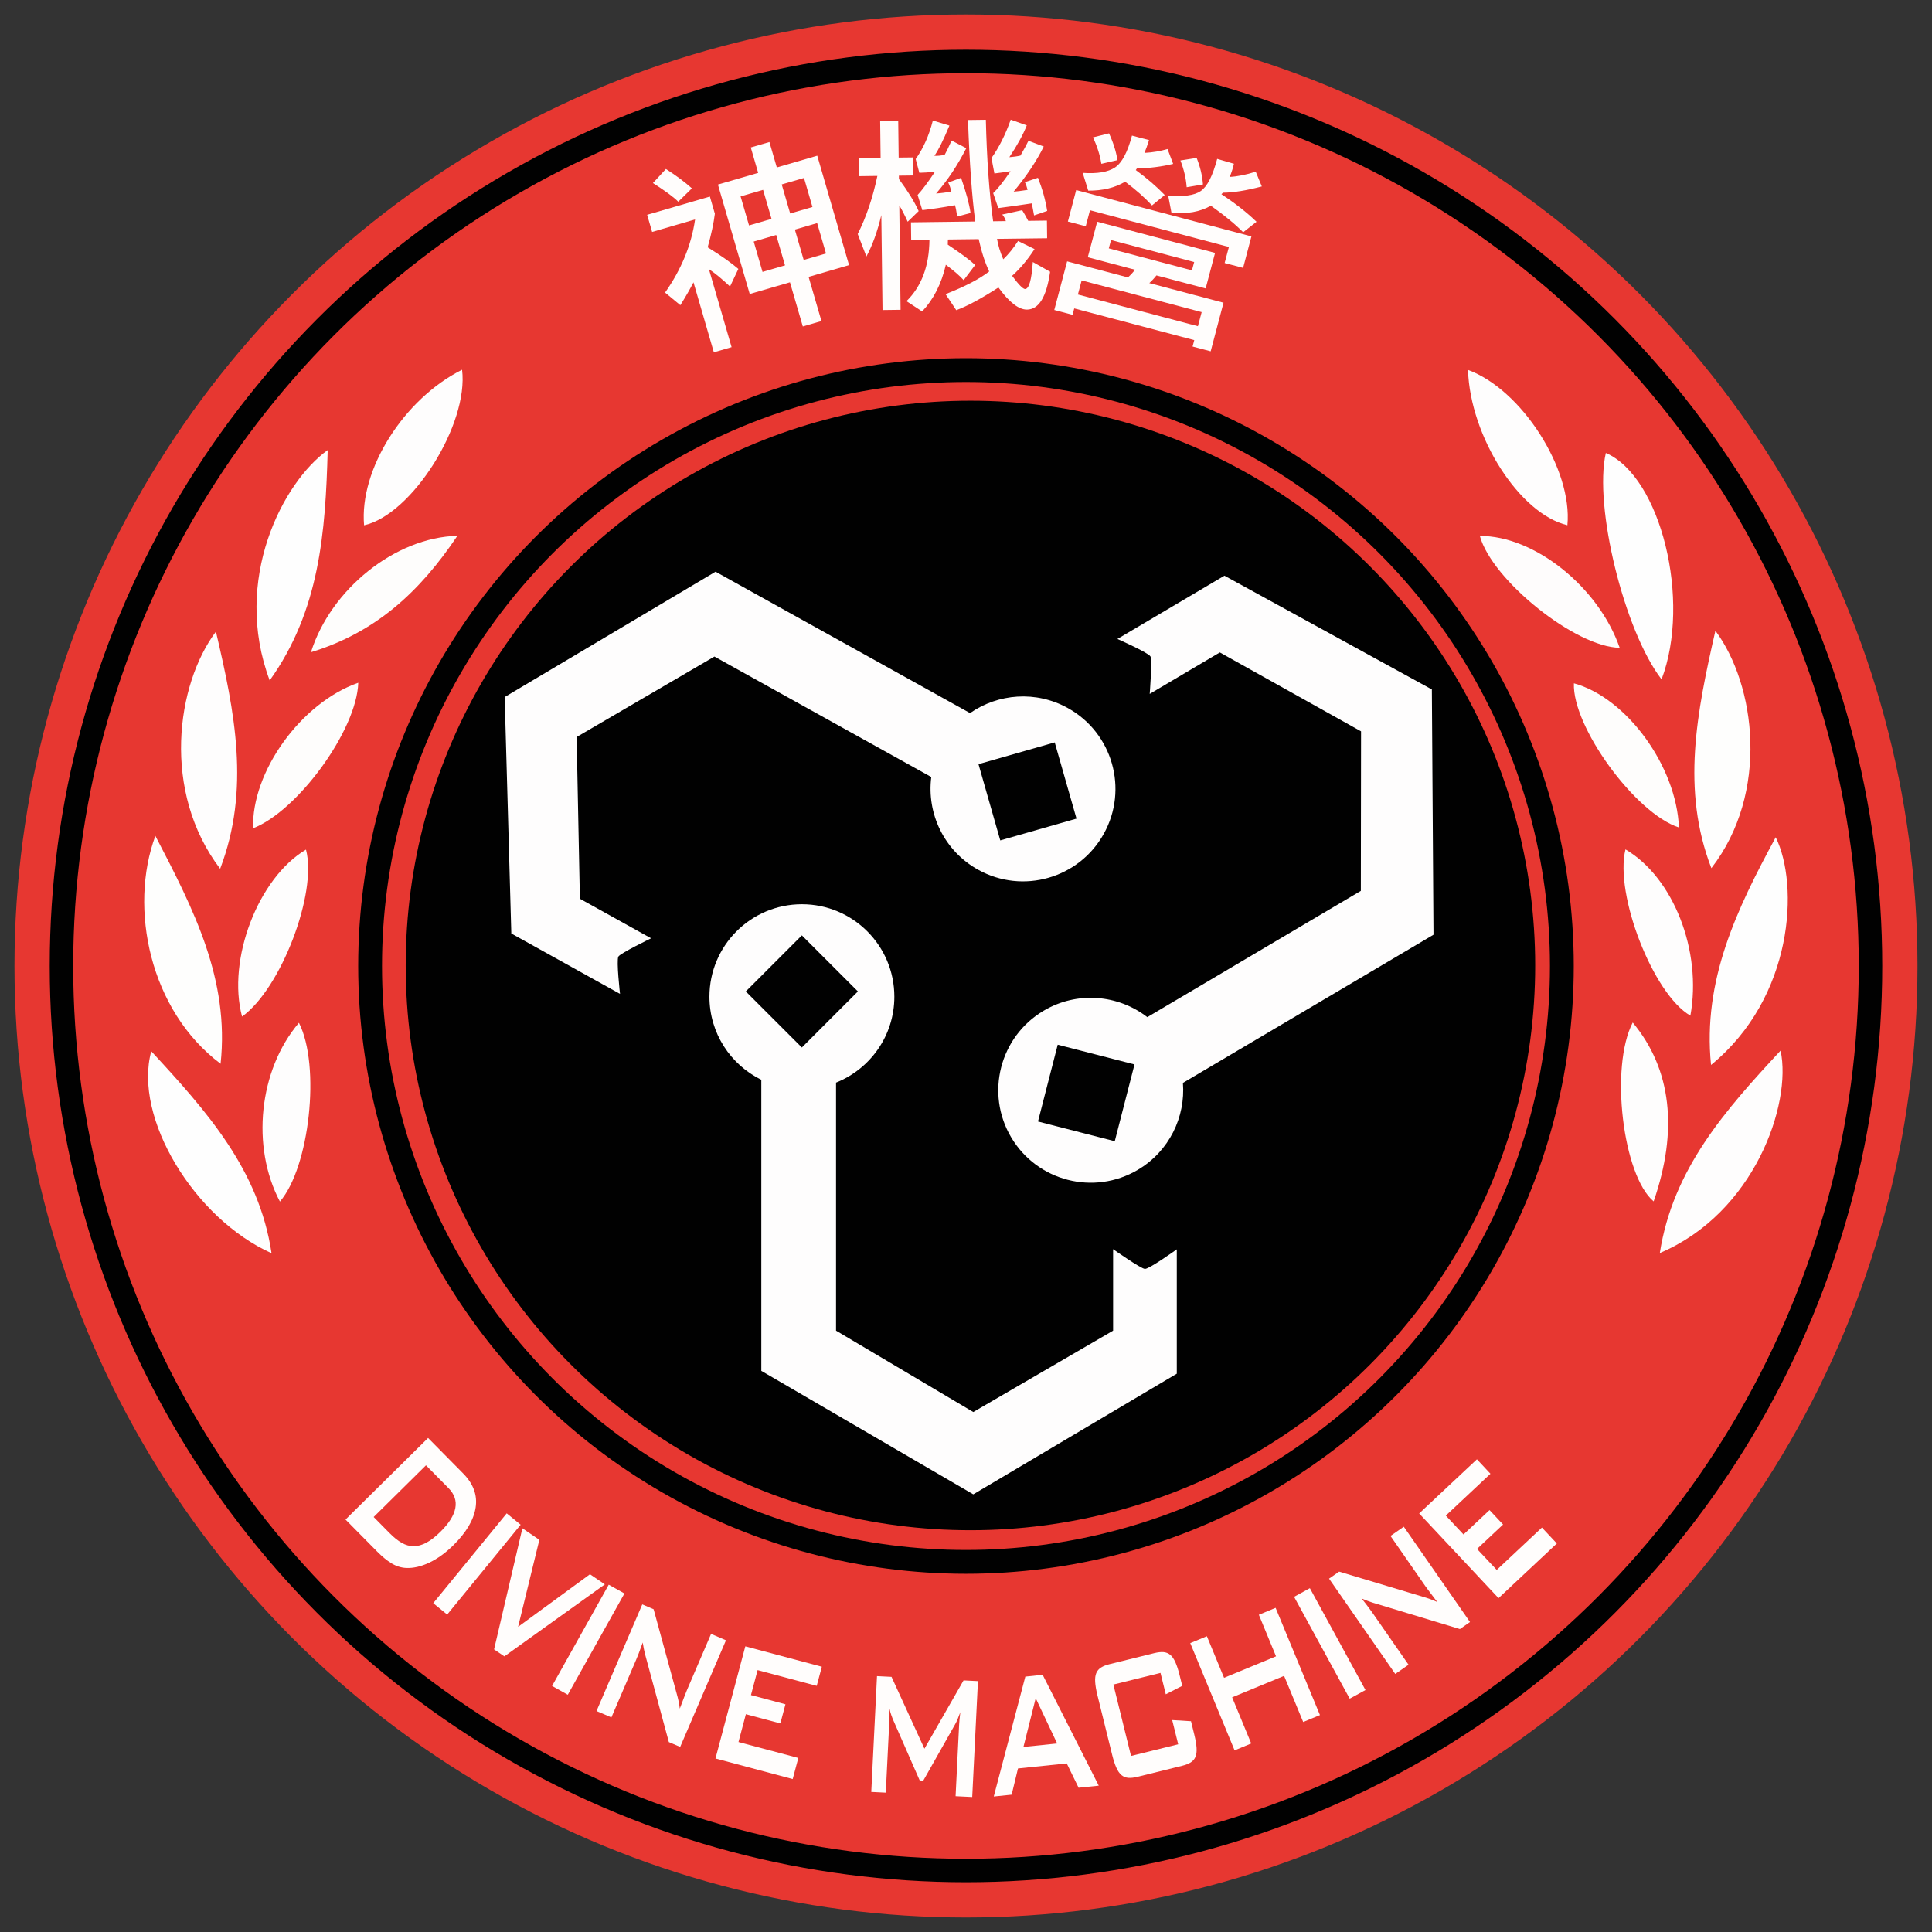
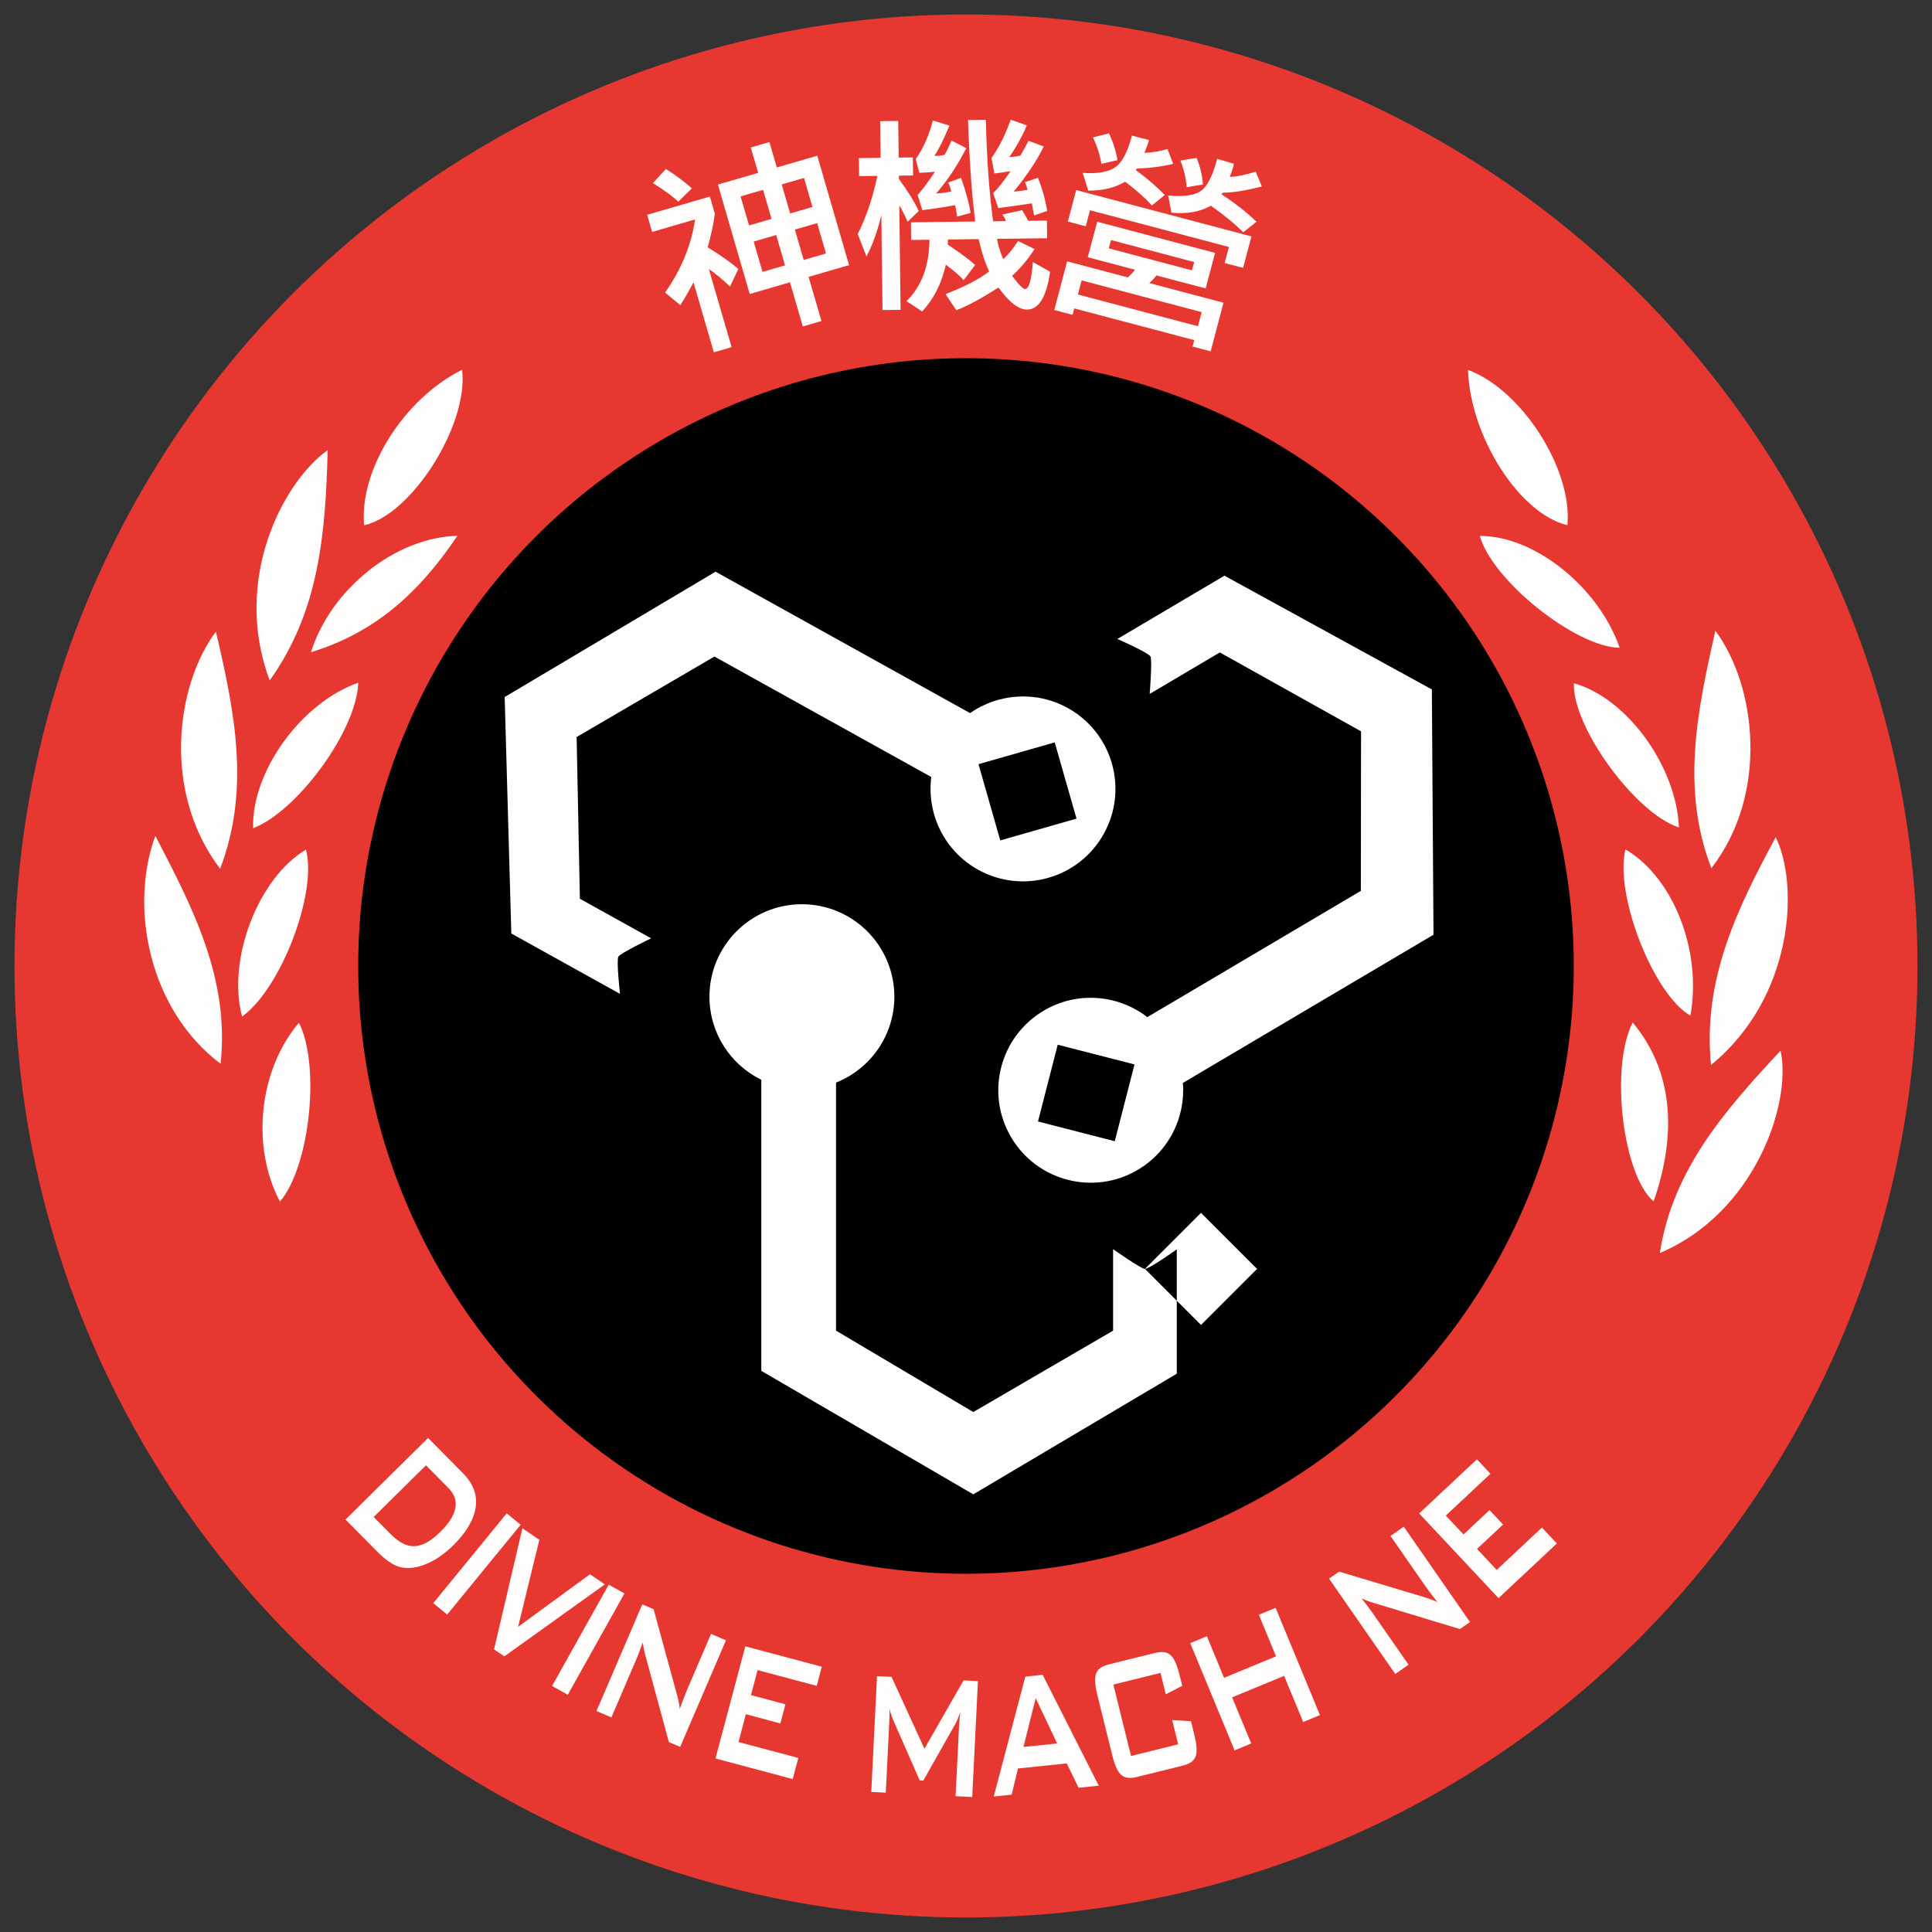
<svg xmlns="http://www.w3.org/2000/svg" id="uuid-0ae0a15d-a4dc-41a1-8644-586b40a901c6" data-name="Capa 1" viewBox="0 0 566.93 566.93">
  <rect x="0" y="0" width="566.93" height="566.93" fill="#333333" stroke="none" />
  <defs>
    <style>
      .uuid-a94bef18-0d64-4dba-a614-de5183ac9148 {
        fill: #fefdfc;
      }

      .uuid-4e3c48af-560b-4915-8c2e-582ba632ca0d {
        fill: #fefefe;
      }

      .uuid-80ea2a75-1b29-489b-a6ca-48548f4fc721 {
        fill: #fffdfc;
      }

      .uuid-2a8b3de7-f843-4d8c-9d46-1743e39dcc6f {
        fill: none;
      }

      .uuid-ec7804c8-6bd4-4059-8134-74e8b362c252 {
        fill: #fefcfc;
      }

      .uuid-ccd67d40-5338-4027-b263-14184b91b9a2 {
        fill: #fefdfd;
      }

      .uuid-da97e961-98c4-4988-b838-01c966f9e699 {
        fill: #e73731;
      }

      .uuid-20900099-6de0-4c2a-a43b-527048d2d807 {
        fill: #010101;
      }

      .uuid-31fab551-7d86-47c1-9f04-1ae239d17007 {
        fill: #fefefd;
      }
    </style>
  </defs>
  <g>
    <circle class="uuid-da97e961-98c4-4988-b838-01c966f9e699" cx="283.46" cy="283.46" r="279.21" />
-     <circle class="uuid-20900099-6de0-4c2a-a43b-527048d2d807" cx="283.46" cy="283.46" r="268.87" />
    <circle class="uuid-da97e961-98c4-4988-b838-01c966f9e699" cx="283.46" cy="283.46" r="261.98" />
    <circle class="uuid-20900099-6de0-4c2a-a43b-527048d2d807" cx="283.46" cy="283.46" r="178.35" />
-     <circle class="uuid-da97e961-98c4-4988-b838-01c966f9e699" cx="283.46" cy="283.46" r="171.36" />
    <circle class="uuid-20900099-6de0-4c2a-a43b-527048d2d807" cx="284.77" cy="283.31" r="165.72" />
    <g>
      <circle class="uuid-2a8b3de7-f843-4d8c-9d46-1743e39dcc6f" cx="282.37" cy="285.24" r="241.59" />
      <path class="uuid-80ea2a75-1b29-489b-a6ca-48548f4fc721" d="M125.63,421.97l10.27,10.39c3.01,3.05,4.23,6.38,3.67,10.01-.56,3.63-2.74,7.31-6.52,11.05-2.29,2.26-4.64,3.96-7.06,5.11-2.42,1.15-4.7,1.68-6.85,1.57-1.5-.08-2.93-.54-4.28-1.37-1.35-.83-2.73-1.97-4.16-3.41l-9.31-9.42,24.23-23.94ZM114.46,450.01c1.17,1.19,2.33,2.1,3.45,2.74,1.12.64,2.28.96,3.46.97,1.18,0,2.42-.33,3.72-1.02,1.3-.69,2.7-1.77,4.2-3.26,2.47-2.44,3.91-4.74,4.32-6.9.41-2.16-.27-4.12-2.02-5.89l-6.59-6.67-15.35,15.17,4.79,4.85Z" />
      <path class="uuid-80ea2a75-1b29-489b-a6ca-48548f4fc721" d="M148.69,444.08l4.09,3.34-21.56,26.36-4.09-3.34,21.56-26.36Z" />
      <path class="uuid-80ea2a75-1b29-489b-a6ca-48548f4fc721" d="M153.29,448.46l4.98,3.39-6.24,25.53,21.09-15.43,4.37,2.97-29.49,21.13-3.02-2.05,8.31-35.53Z" />
      <path class="uuid-80ea2a75-1b29-489b-a6ca-48548f4fc721" d="M178.63,465.01l4.61,2.58-16.63,29.72-4.61-2.58,16.63-29.72Z" />
      <path class="uuid-80ea2a75-1b29-489b-a6ca-48548f4fc721" d="M188.48,470.8l3.32,1.42,6.76,24.74c.2.71.39,1.42.54,2.14.16.71.28,1.48.38,2.28.5-1.32.93-2.44,1.28-3.37.35-.93.63-1.63.84-2.12l7.06-16.44,4.37,1.88-13.44,31.29-3.32-1.42-7.02-25.92c-.12-.53-.24-1.06-.35-1.59-.11-.53-.21-1.09-.3-1.71-.44,1.25-.83,2.29-1.15,3.13-.33.84-.59,1.48-.78,1.93l-7.26,16.92-4.37-1.87,13.43-31.29Z" />
      <path class="uuid-80ea2a75-1b29-489b-a6ca-48548f4fc721" d="M218.71,483.11l22.45,5.98-1.5,5.61-17.35-4.62-1.95,7.33,10.12,2.7-1.49,5.61-10.12-2.7-2.17,8.16,17.56,4.68-1.65,6.19-22.66-6.04,8.76-32.91Z" />
      <path class="uuid-80ea2a75-1b29-489b-a6ca-48548f4fc721" d="M257.35,491.85l4.26.21,9.66,21.09,11.48-20.05,4.22.21-1.68,34.01-4.88-.24,1.04-21.03c.02-.35.05-.82.11-1.42.06-.59.14-1.33.24-2.2-.27.74-.53,1.41-.78,2.01-.25.6-.49,1.1-.71,1.48l-9.37,16.58-1.06-.05-7.68-17.5c-.24-.54-.46-1.1-.66-1.69-.21-.58-.38-1.21-.52-1.88.02,1.41,0,2.62-.05,3.63l-1.04,21.03-4.26-.21,1.68-34.01Z" />
      <path class="uuid-80ea2a75-1b29-489b-a6ca-48548f4fc721" d="M300.88,491.99l5.08-.53,16.46,32.53-5.91.61-3.48-7.14-14.31,1.48-1.86,7.69-5.25.54,9.27-35.2ZM310.21,511.6l-6.29-13.28-3.6,14.31,9.89-1.02Z" />
      <path class="uuid-80ea2a75-1b29-489b-a6ca-48548f4fc721" d="M326.71,494.32l5.18,20.95,13.84-3.42-1.76-7.11,5.52.34.96,3.91c.38,1.54.6,2.84.67,3.91.07,1.07-.04,1.95-.32,2.63-.29.68-.75,1.23-1.39,1.63-.64.41-1.47.74-2.5.99l-13.16,3.25c-1.03.25-1.92.35-2.67.29-.75-.06-1.42-.33-1.99-.8-.57-.47-1.07-1.2-1.51-2.18-.44-.98-.85-2.24-1.23-3.78l-4.31-17.43c-.38-1.54-.6-2.84-.67-3.91-.07-1.07.04-1.95.32-2.63.29-.68.75-1.23,1.39-1.63.64-.41,1.47-.74,2.5-.99l13.16-3.25c1.03-.25,1.92-.35,2.67-.29.75.06,1.42.33,1.99.8.57.47,1.07,1.2,1.51,2.18.44.98.85,2.24,1.23,3.78l.78,3.14-4.83,2.48-1.55-6.28-13.84,3.42Z" />
      <path class="uuid-80ea2a75-1b29-489b-a6ca-48548f4fc721" d="M349.27,482.16l4.88-2.02,5.04,12.2,15.25-6.3-5.04-12.2,4.92-2.03,13.01,31.47-4.92,2.03-5.6-13.54-15.25,6.3,5.6,13.54-4.88,2.02-13.01-31.47Z" />
-       <path class="uuid-80ea2a75-1b29-489b-a6ca-48548f4fc721" d="M379.74,468.57l4.63-2.53,16.32,29.89-4.63,2.53-16.32-29.89Z" />
      <path class="uuid-80ea2a75-1b29-489b-a6ca-48548f4fc721" d="M390,463.24l2.96-2.06,24.56,7.37c.71.2,1.41.43,2.1.67.69.25,1.4.54,2.14.88-.85-1.12-1.58-2.08-2.18-2.87-.6-.79-1.05-1.4-1.35-1.83l-10.2-14.69,3.9-2.71,19.43,27.97-2.96,2.06-25.71-7.78c-.52-.18-1.03-.36-1.53-.54s-1.04-.4-1.61-.65c.83,1.03,1.51,1.91,2.05,2.64s.95,1.29,1.22,1.68l10.51,15.12-3.9,2.71-19.43-27.97Z" />
      <path class="uuid-80ea2a75-1b29-489b-a6ca-48548f4fc721" d="M416.44,444.11l16.95-15.89,3.97,4.24-13.1,12.28,5.19,5.54,7.64-7.16,3.97,4.24-7.64,7.16,5.78,6.16,13.26-12.43,4.38,4.67-17.11,16.04-23.29-24.85Z" />
    </g>
    <g>
      <g>
        <path class="uuid-4e3c48af-560b-4915-8c2e-582ba632ca0d" d="M79.14,199.67c-11.12-29.6,3.96-58.31,17.02-67.59-.65,24.15-2.37,47.12-17.02,67.59Z" />
        <path class="uuid-ccd67d40-5338-4027-b263-14184b91b9a2" d="M64.6,254.94c-17.24-22.68-12.86-54.14-1.24-69.59,5.53,23.58,10.13,46.27,1.24,69.59Z" />
        <path class="uuid-31fab551-7d86-47c1-9f04-1ae239d17007" d="M64.73,312.15c-20.85-15.63-26.96-45.74-19.14-66.87,11.23,21.56,21.79,42.1,19.14,66.87Z" />
-         <path class="uuid-4e3c48af-560b-4915-8c2e-582ba632ca0d" d="M44.39,308.48c16.18,17.51,31.62,34.72,35.29,59.26-22.64-10.12-40.63-39.77-35.29-59.26Z" />
        <path class="uuid-ccd67d40-5338-4027-b263-14184b91b9a2" d="M106.84,154.14c-1.44-16.33,11.62-37.07,28.75-45.64,2,16.01-14.69,42.5-28.75,45.64Z" />
        <path class="uuid-a94bef18-0d64-4dba-a614-de5183ac9148" d="M134.22,157.23c-11.12,16.55-24.03,28.37-42.97,34.16,5.78-18.43,24.68-33.71,42.97-34.16Z" />
        <path class="uuid-ccd67d40-5338-4027-b263-14184b91b9a2" d="M89.79,249.31c3.37,12.8-7.36,40.82-18.76,48.99-4.47-16.67,4.73-40.71,18.76-48.99Z" />
        <path class="uuid-ccd67d40-5338-4027-b263-14184b91b9a2" d="M87.72,300.13c6.42,12.62,3.1,42.41-5.58,52.46-8.5-16.04-6.23-38.62,5.58-52.46Z" />
        <path class="uuid-a94bef18-0d64-4dba-a614-de5183ac9148" d="M105.13,200.35c-.43,13.91-17.78,37.63-30.86,42.7-.49-16.54,14.02-36.81,30.86-42.7Z" />
      </g>
      <g>
-         <path class="uuid-4e3c48af-560b-4915-8c2e-582ba632ca0d" d="M487.57,199.35c-10.92-14.14-19.94-50.79-16.35-66.43,16.15,6.97,25.11,43.37,16.35,66.43Z" />
        <path class="uuid-31fab551-7d86-47c1-9f04-1ae239d17007" d="M503.37,185.09c11.81,15.85,15.94,47.53-1.18,69.67-8.89-23.03-4.27-45.75,1.18-69.67Z" />
        <path class="uuid-4e3c48af-560b-4915-8c2e-582ba632ca0d" d="M521.07,245.69c6.89,13.96,5.3,46.97-18.98,66.81-2.51-24.94,7.6-45.76,18.98-66.81Z" />
        <path class="uuid-ccd67d40-5338-4027-b263-14184b91b9a2" d="M487.06,367.69c3.81-24.59,19.21-41.93,35.44-59.4,3.37,15.81-7.81,47.74-35.44,59.4Z" />
        <path class="uuid-ccd67d40-5338-4027-b263-14184b91b9a2" d="M430.77,108.55c15.75,5.76,30.73,29.17,29.17,45.57-14.05-3.33-28.53-25.95-29.17-45.57Z" />
        <path class="uuid-ec7804c8-6bd4-4059-8134-74e8b362c252" d="M434.25,157.27c15.99-.1,34.85,14.99,41.03,32.81-12.86-.13-37.45-19.79-41.03-32.81Z" />
        <path class="uuid-ccd67d40-5338-4027-b263-14184b91b9a2" d="M476.98,249.25c14.09,8.27,22.51,29.83,19.05,48.78-10.88-6.25-22.32-35.54-19.05-48.78Z" />
        <path class="uuid-a94bef18-0d64-4dba-a614-de5183ac9148" d="M461.85,200.51c15.48,4.26,30.09,24.31,30.82,42.31-12.8-4.14-31.33-29.58-30.82-42.31Z" />
        <path class="uuid-ccd67d40-5338-4027-b263-14184b91b9a2" d="M479.11,300.05c11.38,13.65,13.38,31.61,6.14,52.49-9.02-7.54-12.92-39.44-6.14-52.49Z" />
      </g>
    </g>
    <g>
      <circle class="uuid-2a8b3de7-f843-4d8c-9d46-1743e39dcc6f" cx="282.37" cy="285.24" r="197.96" />
      <path class="uuid-80ea2a75-1b29-489b-a6ca-48548f4fc721" d="M216.67,78.9l-2.45,5.17c-2.44-2.29-4.51-3.98-6.2-5.1l6.66,22.9-5.21,1.51-5.97-20.54c-.95,1.88-2.24,4.12-3.86,6.71l-4.48-3.7c4.77-6.78,7.71-13.93,8.81-21.46l-12.61,3.67-1.46-5.03,18.41-5.35,1.46,5.03c-.33,2.71-1.03,5.99-2.11,9.86,4.05,2.52,7.05,4.64,9,6.34ZM203.03,55.27l-4,3.92c-1.28-1.3-3.75-3.12-7.43-5.48l3.81-4.12c2.97,1.9,5.51,3.79,7.62,5.68ZM249.15,77.8l-11.87,3.45,3.77,12.96-5.47,1.59-3.77-12.96-11.81,3.43-9.33-32.11,11.81-3.43-2.17-7.46,5.47-1.59,2.17,7.46,11.87-3.45,9.33,32.11ZM226.4,64.23l-2.48-8.52-6.6,1.92,2.48,8.52,6.6-1.92ZM230.36,77.87l-2.59-8.91-6.6,1.92,2.59,8.91,6.6-1.92ZM238.41,60.74l-2.48-8.52-6.54,1.9,2.48,8.52,6.54-1.9ZM242.38,74.38l-2.59-8.91-6.54,1.9,2.59,8.91,6.54-1.9Z" />
      <path class="uuid-80ea2a75-1b29-489b-a6ca-48548f4fc721" d="M269.58,61.94l-3.23,3.12c-1.01-2.21-1.83-3.8-2.46-4.78l.38,30.63-5.3.07-.35-27.86c-1.15,4.82-2.61,8.87-4.38,12.14l-2.55-6.59c2.49-4.92,4.41-10.61,5.77-17.05l-5.36.07-.07-5.3,6.38-.08-.13-10.75,5.3-.07.13,10.75,4.16-.05.07,5.3-4.16.05v.99c2.71,3.67,4.64,6.81,5.8,9.42ZM308.14,79.76c-1.04,7.35-3.29,11.04-6.76,11.09-2.43.03-5.23-2.13-8.4-6.49-5.09,3.29-9.22,5.51-12.37,6.66l-3.14-4.71c5.71-2.23,9.97-4.45,12.8-6.66-1.22-2.55-2.25-5.71-3.08-9.48l-9.03.11-.04,1.51c3.96,2.64,6.63,4.63,8.03,5.97l-3.37,4.45c-1.12-1.26-2.87-2.77-5.23-4.53-1.27,5.56-3.58,10.13-6.95,13.71l-4.6-3.02c4.43-4.33,6.67-10.34,6.74-18.02l-5.36.07-.06-5.18,18.86-.24c-.97-7.24-1.68-17.17-2.13-29.78l5.24-.07c.27,11.42.98,21.35,2.13,29.78l3.73-.05c-.13-.59-.48-1.24-1.04-1.93l5.84-1.27c.46.71,1.05,1.75,1.77,3.12l5.49-.07.06,5.18-14.7.18c.31,1.89.92,3.88,1.83,5.99,1.58-1.52,3.03-3.31,4.34-5.36l4.84,2.37c-2.04,3.13-4.23,5.74-6.59,7.85,1.92,2.58,3.19,3.87,3.81,3.87,1.15-.02,1.91-2.65,2.27-7.92l5.09,2.86ZM284.81,62.49l-3.96,1.07c-.16-1.46-.37-2.57-.63-3.35-3.46.64-6.65,1.12-9.57,1.45l-1.38-4.45c1.28-1.37,2.97-3.64,5.09-6.81-1.91.19-3.44.29-4.59.3l-1.07-4.02c2.24-3.15,3.92-6.92,5.04-11.31l4.86,1.48c-1.8,4.32-3.27,7.27-4.42,8.87.88.05,1.89-.04,3.02-.28.4-.68,1.08-2.08,2.04-4.19l4.31,2.23c-2.57,5.05-5.52,9.48-8.86,13.3,1.35-.08,2.83-.27,4.43-.58-.13-.84-.42-1.72-.87-2.64l3.77-1.37c1.49,4.28,2.42,7.72,2.78,10.32ZM307.27,61.9l-3.83,1.31-.66-3.54c-3.67.56-6.95,1.02-9.84,1.39l-1.5-4.39c1.26-1.17,2.96-3.31,5.1-6.44-1.6.27-3.18.49-4.74.67l-.86-4.52c2.22-3.13,4.1-6.88,5.65-11.26l4.71,1.67c-1.06,2.68-2.76,5.8-5.12,9.34,1.23-.1,2.32-.25,3.26-.47,1.01-1.74,1.79-3.19,2.35-4.34l4.49,1.67c-2.08,4.22-5.03,8.63-8.83,13.24.88-.05,2.25-.22,4.09-.51-.2-.82-.46-1.58-.8-2.27l3.84-1.28c1.29,3.25,2.2,6.5,2.71,9.74Z" />
      <path class="uuid-80ea2a75-1b29-489b-a6ca-48548f4fc721" d="M355.25,103.09l-5.3-1.4.5-1.88-35.22-9.31-.5,1.88-5.36-1.42,3.77-14.27,17.82,4.71c.74-.63,1.44-1.38,2.09-2.25l-13.85-3.66,2.76-10.43,34.59,9.15-2.76,10.43-14.45-3.82c-.61.79-1.31,1.55-2.09,2.25l21.78,5.76-3.77,14.27ZM364.78,78.61l-5.42-1.43,1.25-4.71-40.76-10.78-1.25,4.71-5.24-1.39,2.44-9.24,51.42,13.6-2.44,9.24ZM351.52,95.73l1.1-4.14-35.22-9.31-1.1,4.14,35.22,9.31ZM344.26,48.09c-3.36.81-6.91,1.26-10.66,1.36l-.31.46c3.21,2.34,6.04,4.77,8.49,7.31l-3.74,3.06c-2.1-2.28-4.73-4.6-7.88-6.96-2.98,1.78-6.59,2.66-10.83,2.62l-1.62-5.21c4.26.3,7.41-.23,9.45-1.57,2.04-1.34,3.71-4.46,5.01-9.37l5.01,1.32c-.5,1.55-.94,2.8-1.35,3.76,2.4-.13,4.65-.51,6.77-1.14l1.65,4.36ZM327.91,46.99l-4.72,1.08c-.44-2.67-1.27-5.25-2.47-7.76l4.71-1.18c1.26,2.71,2.08,5.33,2.48,7.86ZM349.77,79.33l.65-2.44-24.4-6.45-.65,2.44,24.4,6.45ZM368.71,65.08l-3.91,3.08c-2.34-2.38-5.5-4.98-9.48-7.8-3.18,1.82-7.04,2.5-11.57,2.04l-.96-5.04c4.45.43,7.63,0,9.54-1.29,1.9-1.29,3.52-4.44,4.84-9.45l4.91,1.43c-.18.93-.58,2.21-1.21,3.86,2.26-.12,4.8-.63,7.61-1.53l1.79,4.33c-4.55,1.2-8.34,1.81-11.39,1.83l-.47.45c4.06,2.67,7.49,5.36,10.3,8.08ZM352.99,54.13l-4.77.81c-.19-2.58-.8-5.2-1.84-7.85l4.76-.75c1.04,2.57,1.66,5.17,1.86,7.79Z" />
    </g>
  </g>
  <g>
-     <path class="uuid-ccd67d40-5338-4027-b263-14184b91b9a2" d="M335.98,372.35c-1.14,0-9.35-5.79-9.35-5.79v23.91l-41.03,23.88-40.27-23.88v-72.79c10.02-3.99,17.11-13.77,17.11-25.21,0-14.98-12.15-27.13-27.13-27.13s-27.13,12.15-27.13,27.13c0,10.71,6.21,19.97,15.22,24.38h0s0,85.42,0,85.42l62.2,36.23,59.72-35.4v-36.49s-8.02,5.74-9.34,5.74ZM218.85,290.93l16.45-16.45,16.45,16.45-16.45,16.45-16.45-16.45Z" />
+     <path class="uuid-ccd67d40-5338-4027-b263-14184b91b9a2" d="M335.98,372.35c-1.14,0-9.35-5.79-9.35-5.79v23.91l-41.03,23.88-40.27-23.88v-72.79c10.02-3.99,17.11-13.77,17.11-25.21,0-14.98-12.15-27.13-27.13-27.13s-27.13,12.15-27.13,27.13c0,10.71,6.21,19.97,15.22,24.38h0s0,85.42,0,85.42l62.2,36.23,59.72-35.4v-36.49s-8.02,5.74-9.34,5.74Zl16.45-16.45,16.45,16.45-16.45,16.45-16.45-16.45Z" />
    <path class="uuid-ccd67d40-5338-4027-b263-14184b91b9a2" d="M181.46,280.7c.55-.99,9.6-5.36,9.6-5.36l-20.9-11.61-.95-47.46,40.43-23.61,63.64,35.35c-1.38,10.7,3.73,21.64,13.73,27.2,13.1,7.28,29.62,2.56,36.89-10.54,7.28-13.1,2.56-29.62-10.54-36.89-9.36-5.2-20.47-4.27-28.71,1.47h0s-74.68-41.49-74.68-41.49l-61.88,36.78,1.95,69.39,31.9,17.72s-1.12-9.8-.48-10.95ZM309.5,217.85l6.39,22.37-22.37,6.39-6.39-22.37,22.37-6.39Z" />
    <path class="uuid-ccd67d40-5338-4027-b263-14184b91b9a2" d="M337.59,192.62c.58.98-.22,11-.22,11l20.58-12.17,41.44,23.16-.06,46.81-62.66,37.05c-8.53-6.6-20.56-7.72-30.41-1.89-12.9,7.63-17.17,24.27-9.54,37.16,7.63,12.9,24.27,17.17,37.16,9.54,9.22-5.45,14.03-15.51,13.24-25.51h0s73.53-43.48,73.53-43.48l-.48-71.98-60.87-33.38-31.41,18.57s9.02,3.98,9.69,5.11ZM327.12,334.88l-22.53-5.79,5.79-22.53,22.53,5.79-5.79,22.53Z" />
  </g>
</svg>